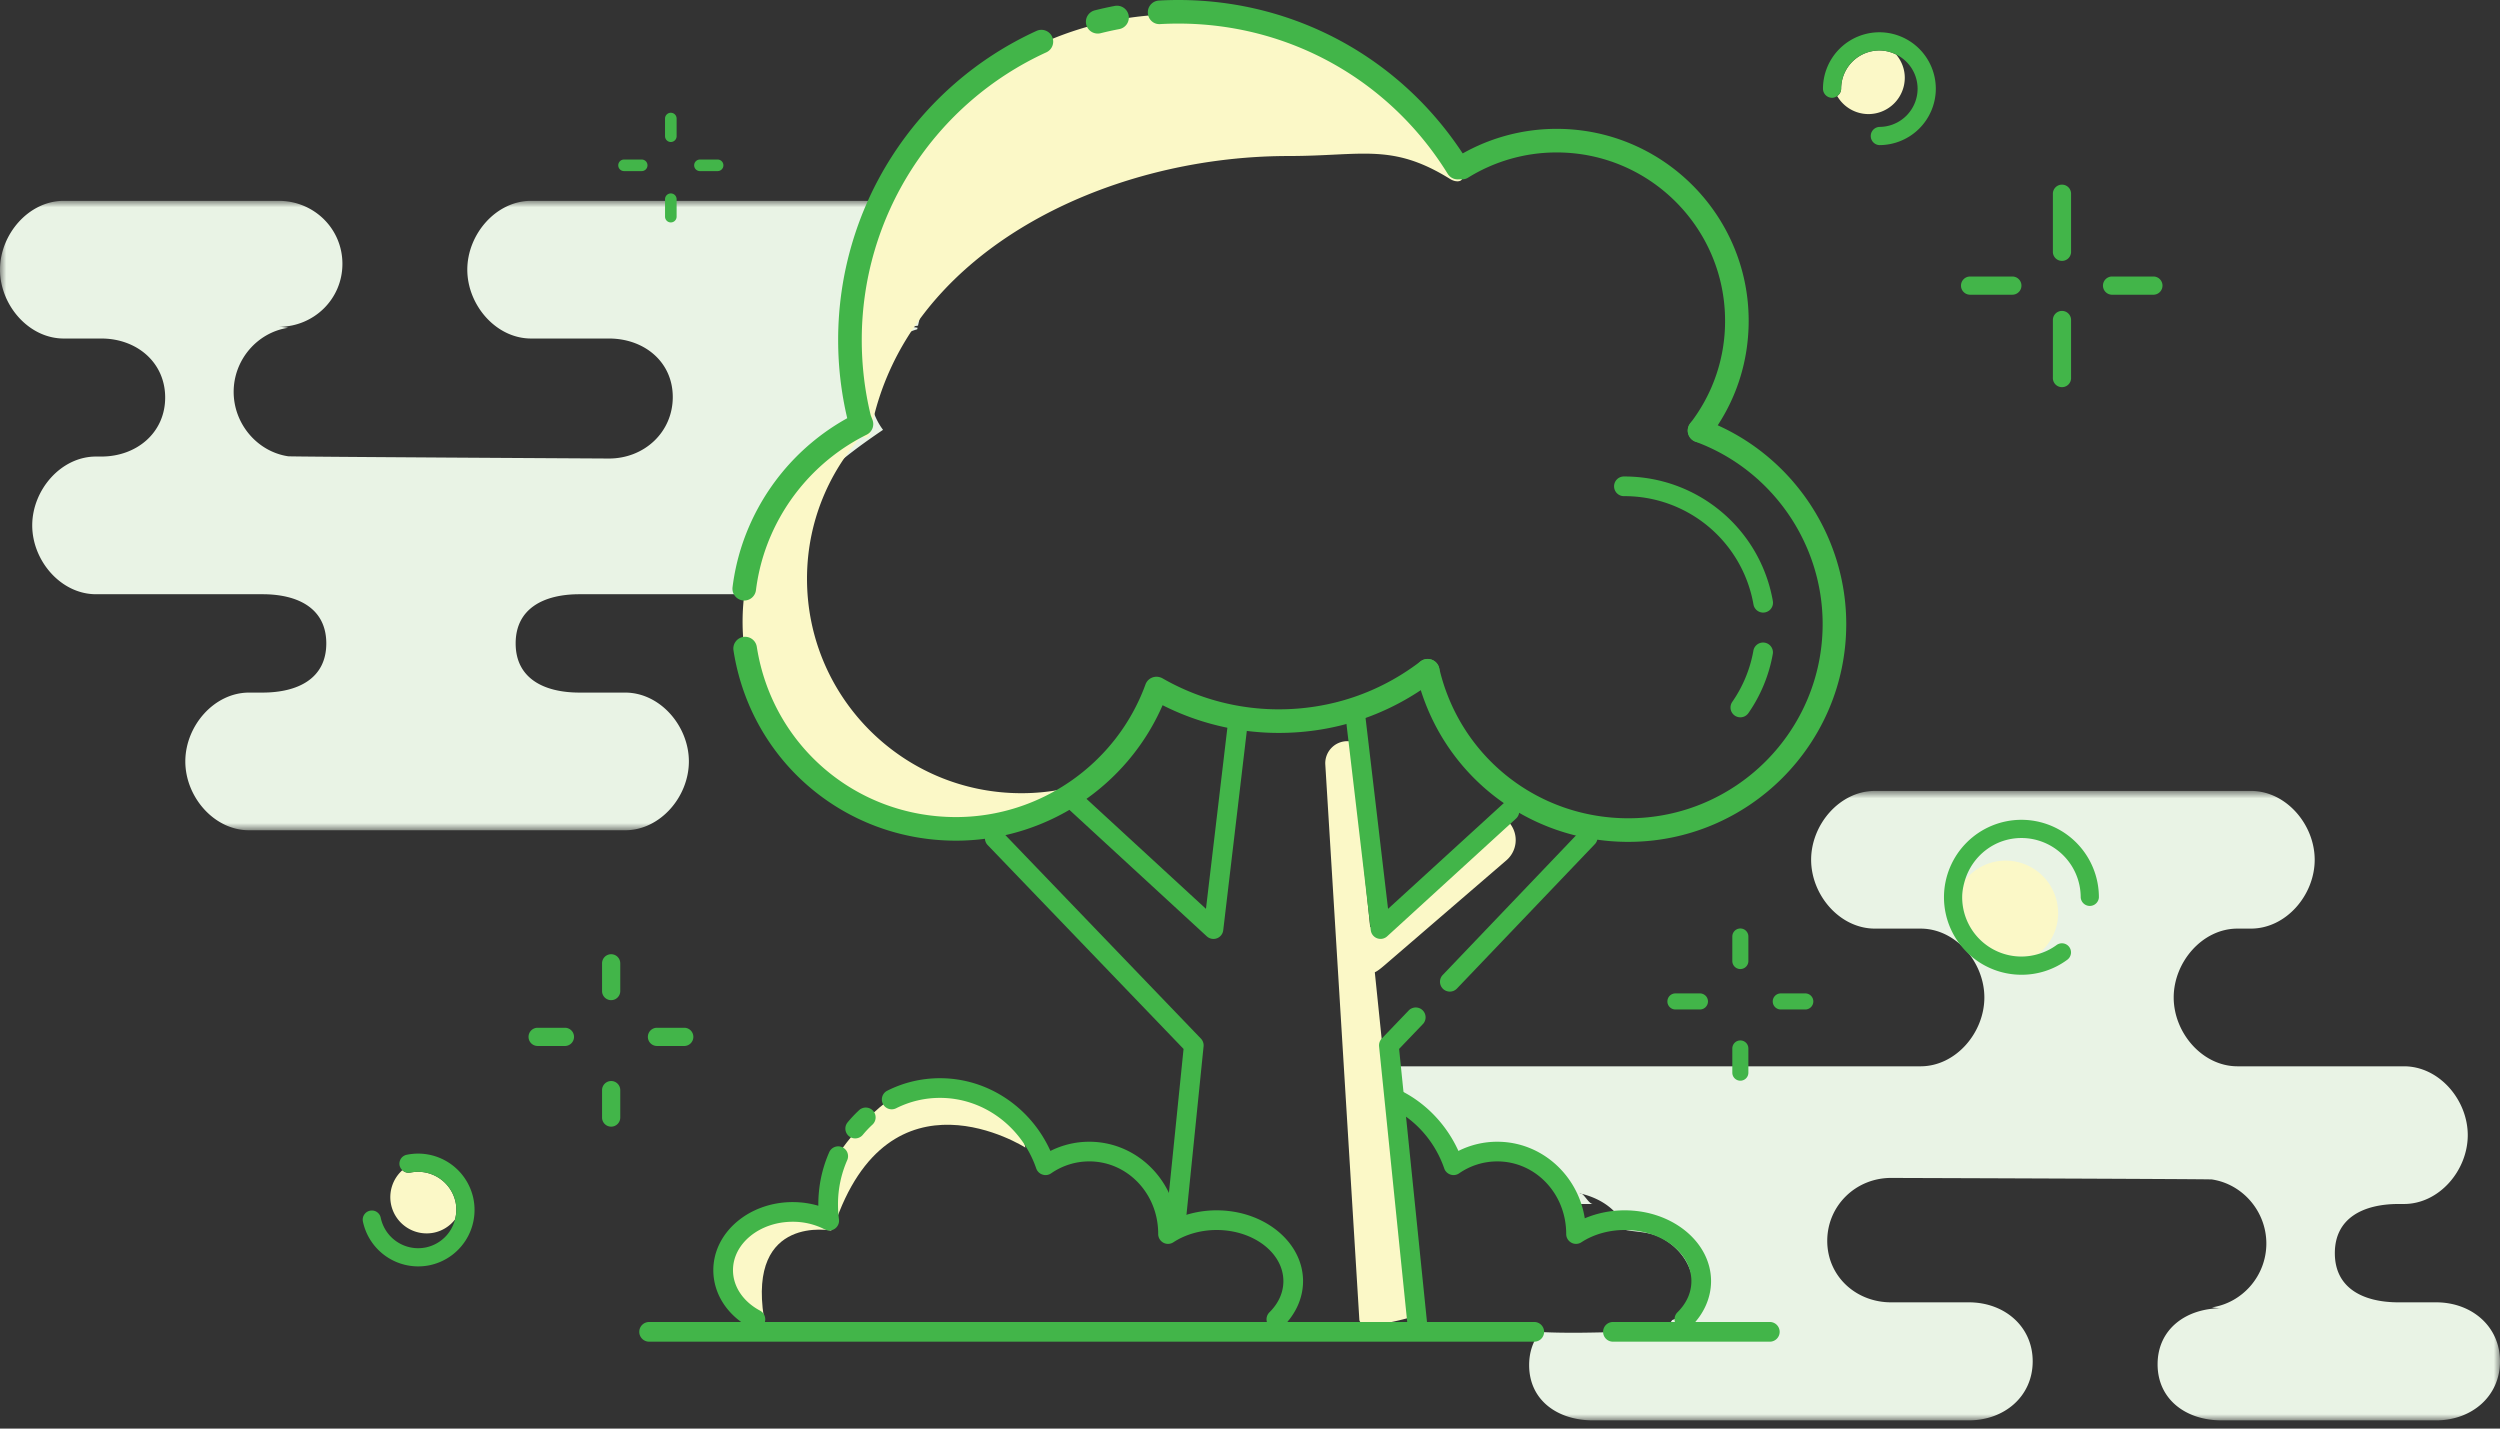
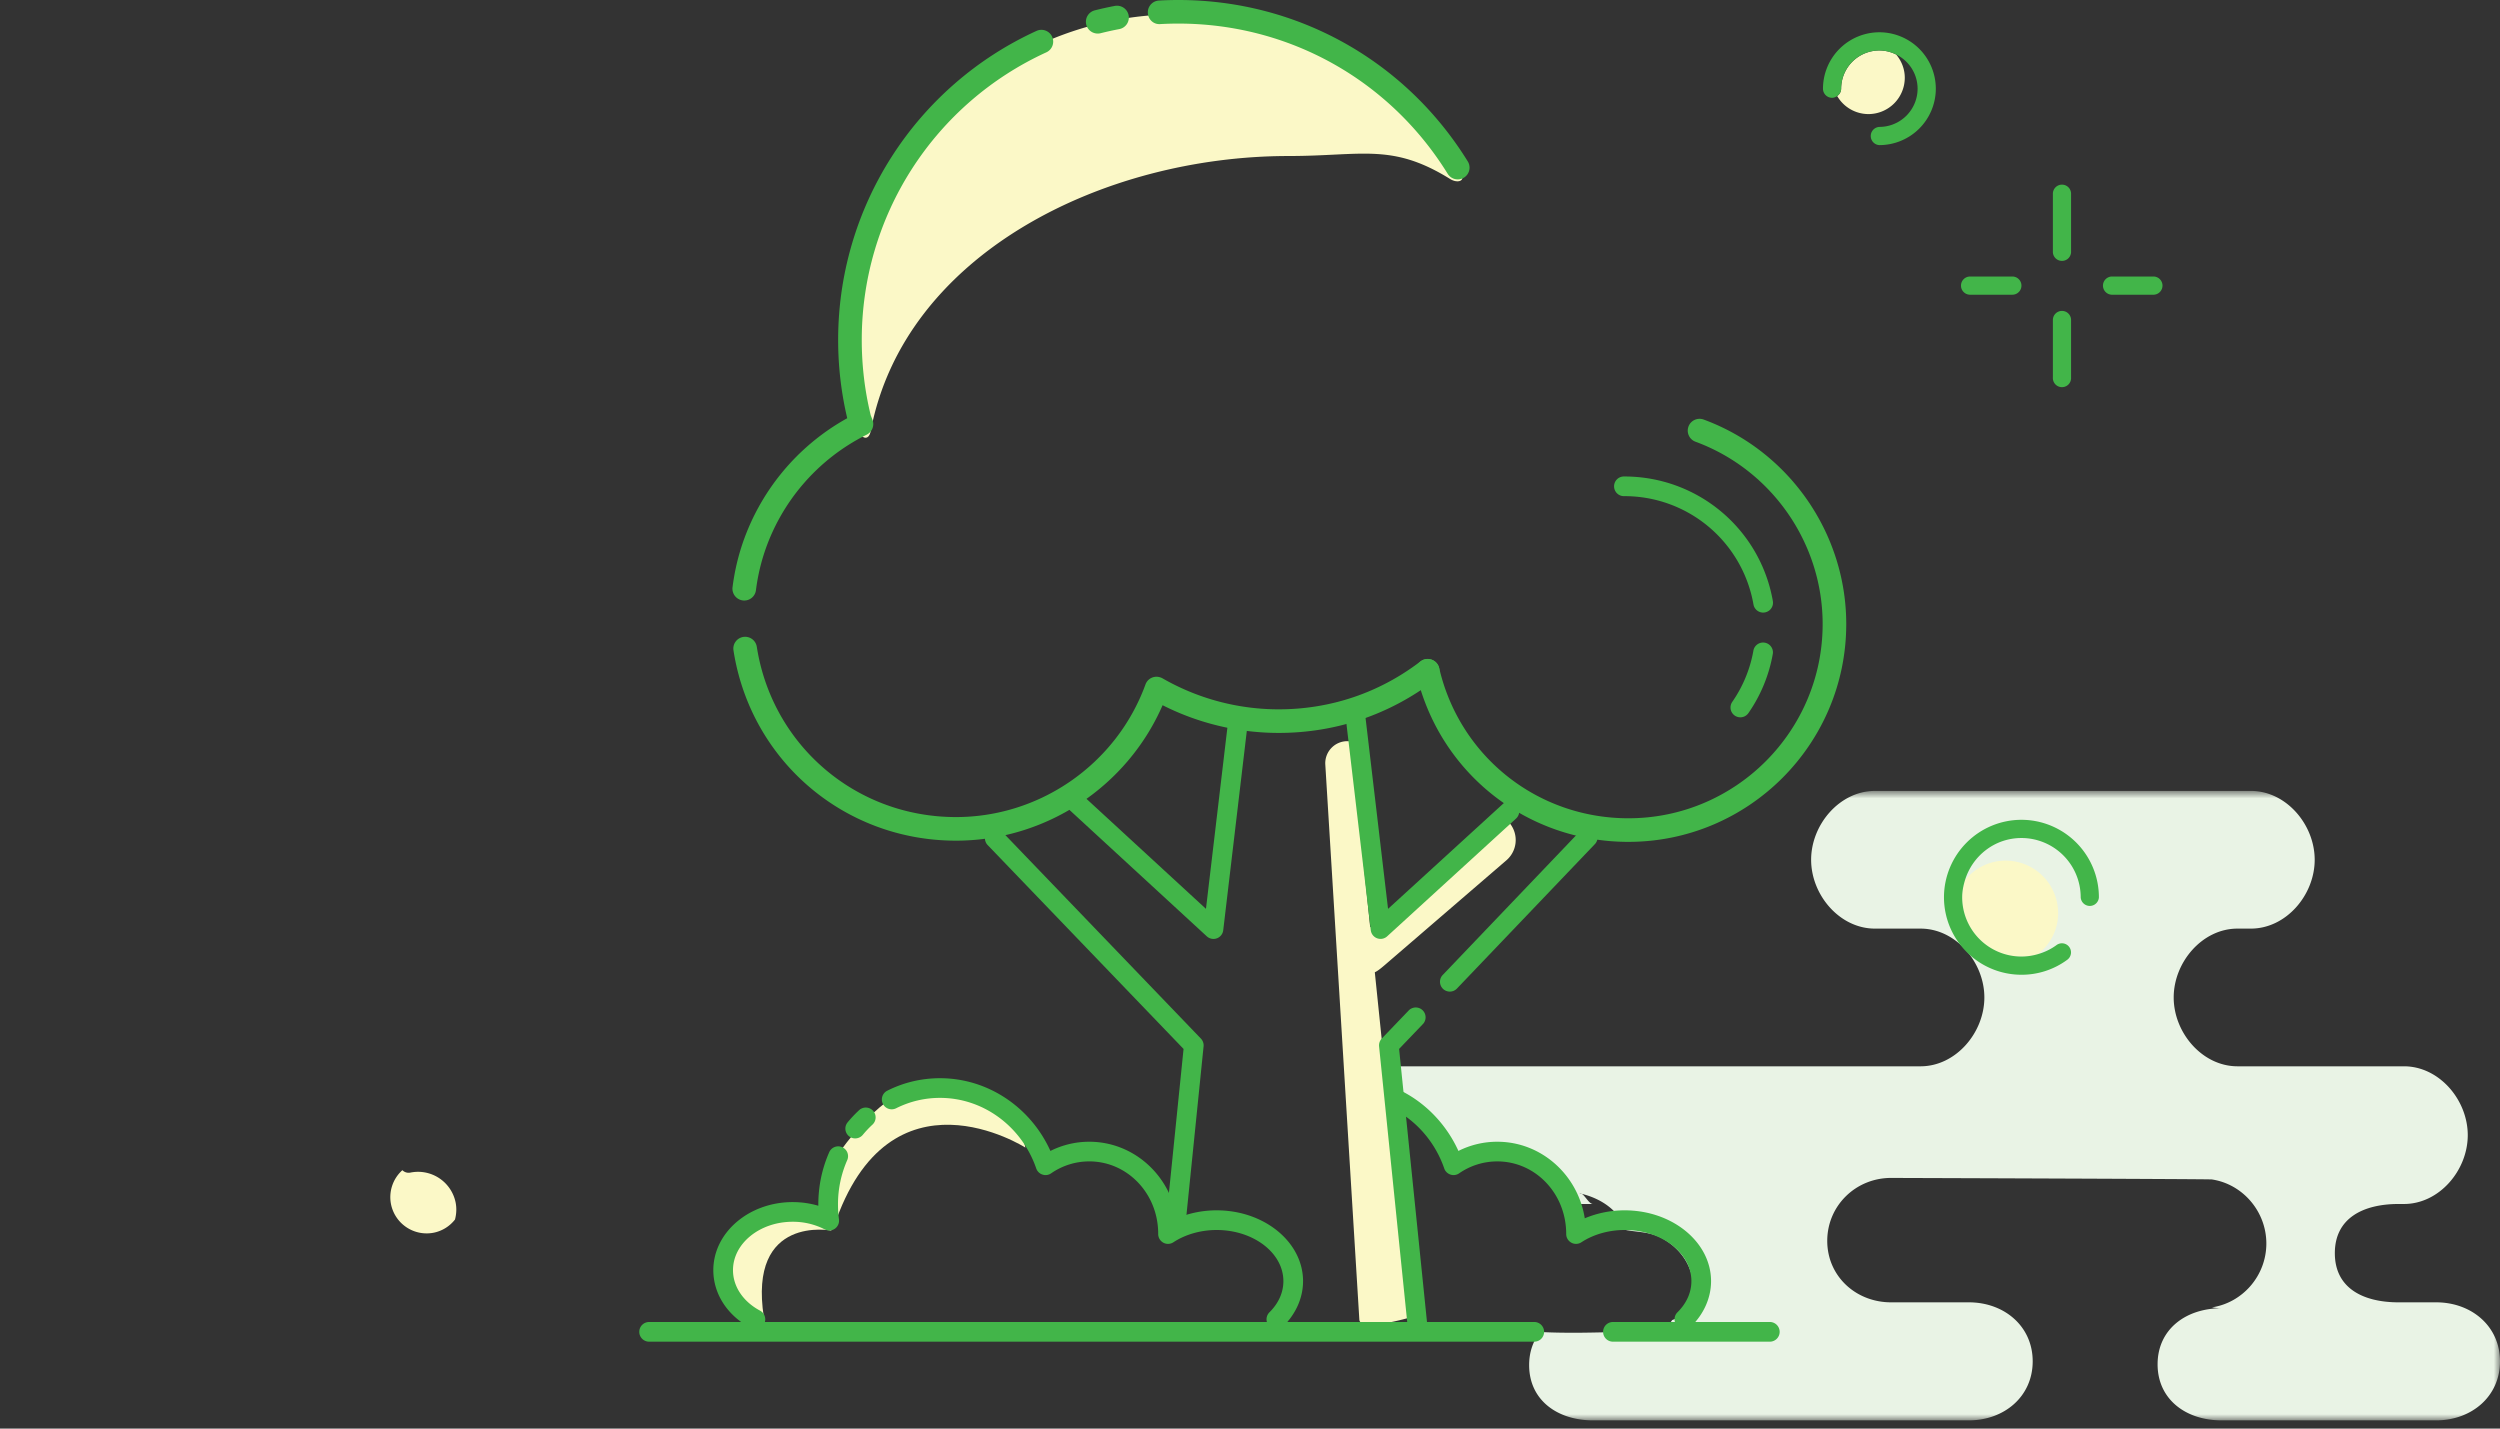
<svg xmlns="http://www.w3.org/2000/svg" xmlns:xlink="http://www.w3.org/1999/xlink" width="203" height="116" viewBox="0 0 203 116">
  <rect x="0" y="0" width="203" height="116" fill="#333333" stroke="none" />
  <defs>
    <path id="a" d="M.084.89H92V52H.084z" />
-     <path id="c" d="M0 .975h78.054v51.109H0z" />
  </defs>
  <g fill="none" fill-rule="evenodd">
    <g transform="translate(111 63.333)">
      <mask id="b" fill="#fff">
        <use xlink:href="#a" />
      </mask>
      <path fill="#E9F3E5" d="M86.819 42.417h-3.05c-2.861 0-5.18-1.131-5.18-3.993 0-2.861 2.319-3.993 5.18-3.993h.433c2.862 0 5.18-2.728 5.18-5.59 0-2.861-2.318-5.59-5.18-5.59H70.685c-2.862 0-5.181-2.728-5.181-5.591 0-2.86 2.319-5.59 5.18-5.59h1.087c2.862 0 5.182-2.727 5.182-5.59 0-2.861-2.32-5.59-5.182-5.59H41.245c-2.862 0-5.181 2.729-5.181 5.59 0 2.863 2.319 5.59 5.18 5.59h3.704c2.862 0 5.182 2.73 5.182 5.59 0 2.863-2.32 5.591-5.182 5.591H.084a28.89 28.89 0 0 1 .344 3.75 3.4 3.4 0 0 1 2.885-.368c1.288.405 2.008 1.598 2.81 2.576.526.64.992 1.218 1.475 1.749 3.05-1.856 7.597.641 8.17 3.473h2.579c-.307 0-.607-.631-.9-.822-.065-.015-.126-.041-.192-.055.064-.014.128.013.193.055 1.69.423 3.046 1.432 3.608 2.944l.04.008c1.068.18 1.982.139 2.957.704 1.82 1.05 2.764 2.946 2.352 4.938-.164.797-.877 1.41-1.622 1.651-.382.581-1.023.977-1.912.932-.447-.022-.901-.043-1.358-.063-.19.049-.39.085-.611.09-2.25.051-4.557.131-6.838.012-.566.706-.898 1.61-.898 2.69 0 2.862 2.319 4.485 5.18 4.485h30.528c2.86 0 5.18-1.929 5.18-4.792 0-2.86-2.32-4.791-5.18-4.791h-6.321c-2.862 0-5.181-2.128-5.181-4.99 0-2.861 2.319-5.112 5.18-5.112 0 0 26.31.087 26.059.125 2.499.379 4.416 2.6 4.416 5.201 0 2.601-1.917 4.806-4.416 5.184.25.038.505.072.766.072-2.863 0-5.181 1.691-5.181 4.551 0 2.864 2.318 4.552 5.18 4.552H86.82c2.86 0 5.18-1.929 5.18-4.792 0-2.86-2.32-4.791-5.182-4.791" mask="url(#b)" />
    </g>
    <g transform="translate(0 15.333)">
      <mask id="d" fill="#fff">
        <use xlink:href="#c" />
      </mask>
      <path fill="#E9F3E5" d="M64.577 26.165c1.74-2.664 3.982-4.423 6.56-6.21.21-.145.395-.269.565-.385a5.259 5.259 0 0 1-1.045-3.125 5.25 5.25 0 0 1 3.82-5.039l.029-.125a4.894 4.894 0 0 0-.853-.084c.306 0 .6-.038.89-.088.637-2.875 1.608-5.624 3.51-7.71a5.164 5.164 0 0 0-4.4-2.424H43.127c-2.862 0-5.182 2.727-5.182 5.589 0 2.862 2.32 5.591 5.182 5.591h6.32c2.862 0 5.182 1.89 5.182 4.752 0 2.861-2.32 4.993-5.182 4.993 0 0-26.308-.146-26.058-.184-2.498-.379-4.416-2.63-4.416-5.23 0-2.601 1.918-4.821 4.416-5.2-.25-.038-.504-.079-.765-.079 2.862 0 5.18-2.255 5.18-5.116 0-2.863-2.318-5.116-5.18-5.116H5.18C2.32.975 0 3.702 0 6.564c0 2.862 2.32 5.591 5.18 5.591h3.05c2.863 0 5.182 1.929 5.182 4.791s-2.32 4.792-5.182 4.792h-.431c-2.863 0-5.182 2.728-5.182 5.59 0 2.861 2.319 5.59 5.182 5.59h13.516c2.863 0 5.18 1.131 5.18 3.993 0 2.861-2.317 3.993-5.18 3.993h-1.086c-2.862 0-5.181 2.728-5.181 5.59 0 2.861 2.319 5.59 5.18 5.59h30.527c2.863 0 5.182-2.729 5.182-5.59 0-2.862-2.32-5.59-5.182-5.59h-3.702c-2.863 0-5.182-1.132-5.182-3.993 0-2.862 2.319-3.993 5.182-3.993h16.92c-.766-2.254-.631-4.862.604-6.753" mask="url(#d)" />
    </g>
-     <path fill="#FBF8C7" d="M82.94 64.408c-9.615 0-17.411-7.796-17.411-17.412 0-4.92 2.049-9.354 5.329-12.52-6.21 2.661-10.56 8.825-10.56 16.007 0 9.616 7.796 17.412 17.412 17.412 4.697 0 8.95-1.869 12.083-4.89a17.355 17.355 0 0 1-6.852 1.403" />
    <path fill="#FBF8C7" d="M104.638 12.668c5.982 0 8.378-1.075 13.11 1.865.604.376 1.218.158.917-.341-4.706-7.804-13.251-13.032-23.03-13.032-14.855 0-26.897 12.043-26.897 26.899 0 2.389-.028 4.827.913 6.904.254.561.876.959 1.058.005 2.733-14.316 18.818-22.3 33.929-22.3m8.137 65.408l9.556-8.229a2.17 2.17 0 0 0-.375-3.534s-9.012 8.355-11.724 9.564l-.145 1.162c1.438 1.986.84 2.65 2.688 1.037" />
    <path fill="#FBF8C7" d="M109.703 60.183h-.302a1.792 1.792 0 0 0-1.784 1.937l2.76 45.008c0 1.062 4.142-.155 4.142-.155" />
    <path fill="#42B549" d="M167.433 14.993a.738.738 0 0 0-.739.738v4.667a.74.74 0 1 0 1.477 0v-4.667a.737.737 0 0 0-.738-.738m0 10.253a.738.738 0 0 0-.739.738v4.667a.74.74 0 1 0 1.477 0v-4.667a.737.737 0 0 0-.738-.738m-4.03-2.793h-3.431a.738.738 0 0 0 0 1.478h3.43a.738.738 0 0 0 0-1.478m11.491 0h-3.43a.74.74 0 0 0 0 1.478h3.43a.74.74 0 0 0 0-1.478" />
    <path fill="#FBF8C7" d="M164.141 77.673c.467 0 .92-.074 1.355-.202.982-.781 1.624-1.972 1.624-3.324a4.265 4.265 0 0 0-4.265-4.265c-1.338 0-2.517.628-3.298 1.59a4.725 4.725 0 0 0-.228 1.389 4.817 4.817 0 0 0 4.812 4.812" />
    <path fill="#42B549" d="M164.141 66.568a6.298 6.298 0 0 0-6.29 6.292 6.296 6.296 0 0 0 6.29 6.29 6.23 6.23 0 0 0 3.725-1.22.74.74 0 0 0 .156-1.034.736.736 0 0 0-1.033-.155c-.455.335-.96.574-1.493.73a4.788 4.788 0 0 1-1.355.201 4.817 4.817 0 0 1-4.812-4.812c0-.485.093-.945.228-1.388.6-1.974 2.416-3.425 4.584-3.425a4.818 4.818 0 0 1 4.812 4.813.74.74 0 0 0 1.478 0 6.298 6.298 0 0 0-6.29-6.292" />
    <path fill="#FBF8C7" d="M149.503 7.201a.724.724 0 0 1-.324.595 2.937 2.937 0 0 0 2.537 1.467 2.952 2.952 0 0 0 2.952-2.952c0-.719-.27-1.37-.697-1.882a3.062 3.062 0 0 0-1.365-.33 3.106 3.106 0 0 0-3.103 3.102" />
    <path fill="#42B549" d="M152.606 2.621a4.586 4.586 0 0 0-4.58 4.58c0 .408.33.74.738.74.157 0 .296-.06.415-.145a.722.722 0 0 0 .323-.595 3.106 3.106 0 0 1 3.103-3.102c.493 0 .953.125 1.367.33a3.094 3.094 0 0 1 1.737 2.772 3.108 3.108 0 0 1-3.103 3.104.74.74 0 0 0 0 1.478 4.587 4.587 0 0 0 4.582-4.582 4.586 4.586 0 0 0-4.582-4.58" />
    <path fill="#FBF8C7" d="M36.992 97.62a3.113 3.113 0 0 0-3.67-2.405.723.723 0 0 1-.65-.196 2.943 2.943 0 0 0-.918 2.781 2.952 2.952 0 0 0 3.49 2.29 2.923 2.923 0 0 0 1.702-1.066c.116-.447.146-.923.046-1.404" />
-     <path fill="#42B549" d="M33.02 93.769a.737.737 0 0 0-.572.872.732.732 0 0 0 .223.378c.169.16.401.247.651.195 1.67-.341 3.32.73 3.67 2.407.1.48.07.957-.046 1.404a3.096 3.096 0 0 1-2.361 2.265 3.106 3.106 0 0 1-3.669-2.407.732.732 0 0 0-.875-.572.738.738 0 0 0-.573.873 4.59 4.59 0 0 0 5.417 3.553 4.586 4.586 0 0 0 3.553-5.417 4.582 4.582 0 0 0-5.418-3.551m16.607-16.286a.738.738 0 0 0-.74.738v2.253a.739.739 0 1 0 1.478 0v-2.253a.738.738 0 0 0-.739-.738m.001 10.297a.739.739 0 0 0-.74.738v2.227a.738.738 0 1 0 1.478 0v-2.227a.74.74 0 0 0-.739-.739m-3.716-4.324h-2.254a.738.738 0 1 0 0 1.478h2.253a.74.74 0 0 0 0-1.478m9.689 0h-2.252a.739.739 0 1 0 0 1.478h2.252a.74.74 0 0 0 0-1.478M54.471 9.156a.47.47 0 0 0-.47.47v1.434a.47.47 0 1 0 .94 0V9.626a.47.47 0 0 0-.47-.47m0 6.55a.47.47 0 0 0-.47.47v1.416a.47.47 0 1 0 .94 0v-1.416a.47.47 0 0 0-.47-.47m-2.365-2.752h-1.434a.47.47 0 0 0 0 .94h1.434a.47.47 0 1 0 0-.94m6.164 0h-1.434a.47.47 0 0 0 0 .94h1.434a.47.47 0 1 0 0-.94m83.046 62.439a.652.652 0 0 0-.652.652v1.99a.652.652 0 0 0 1.304 0v-1.99a.651.651 0 0 0-.652-.652m0 9.09a.652.652 0 0 0-.652.652v1.966a.652.652 0 1 0 1.304 0v-1.966a.651.651 0 0 0-.652-.652m-3.281-3.818h-1.99a.652.652 0 1 0 0 1.305h1.99a.652.652 0 0 0 0-1.305m8.554 0h-1.99a.652.652 0 1 0 0 1.305h1.99a.652.652 0 0 0 0-1.305" />
    <path fill="#FBF8C7" d="M67.522 99.925s-6.807-1.338-5.495 7.048c0 0-2.764-.8-2.89-2.053-.127-1.254-.248-3.943.454-4.305.702-.36 4.154-2.423 5.088-2.361.934.064 1.983.619 2.843 1.67m15.738-6.738s-11.056-7.084-15.55 6.43c0 0-1.189-2.56-.413-4.522.775-1.962 4.604-6.235 5.918-6.17 1.314.067 6.001-.39 7.334.5 1.332.89 2.246 1.473 2.711 3.762" />
    <path fill="#42B549" d="M61.34 107.928a.796.796 0 0 1-.376-.094c-1.905-1.015-3.042-2.771-3.042-4.698 0-3.048 2.89-5.526 6.441-5.526.714 0 1.418.1 2.085.297v-.102c0-1.481.297-2.907.884-4.244a.798.798 0 1 1 1.463.642 8.892 8.892 0 0 0-.75 3.602c0 .408.027.812.08 1.207a.797.797 0 0 1-1.16.812 5.658 5.658 0 0 0-2.602-.617c-2.67 0-4.844 1.763-4.844 3.929 0 1.326.821 2.555 2.197 3.288a.799.799 0 0 1-.377 1.504m8.104-15.488a.798.798 0 0 1-.615-1.308c.288-.35.6-.679.932-.986a.798.798 0 1 1 1.084 1.173 8.423 8.423 0 0 0-.784.83.802.802 0 0 1-.617.29m34.197 15.489a.8.8 0 0 1-.562-1.367c.741-.735 1.133-1.61 1.133-2.532 0-2.29-2.43-4.153-5.419-4.153-1.283 0-2.53.354-3.51.995a.795.795 0 0 1-.826.032.803.803 0 0 1-.41-.718c.001-3.278-2.51-5.88-5.596-5.88a5.44 5.44 0 0 0-3.099.97.783.783 0 0 1-.704.1.798.798 0 0 1-.505-.496c-1.18-3.43-4.316-5.731-7.806-5.731a7.9 7.9 0 0 0-3.572.844.798.798 0 1 1-.716-1.428 9.475 9.475 0 0 1 4.288-1.013c3.855 0 7.346 2.337 8.958 5.905a7.01 7.01 0 0 1 3.156-.747c3.578 0 6.553 2.697 7.103 6.217a8.352 8.352 0 0 1 3.24-.647c3.868 0 7.015 2.58 7.015 5.75 0 1.339-.57 2.64-1.606 3.668a.798.798 0 0 1-.562.23m33.13.001a.8.8 0 0 1-.562-1.367c.741-.735 1.133-1.61 1.133-2.532 0-2.29-2.43-4.153-5.419-4.153-1.284 0-2.53.354-3.51.995a.787.787 0 0 1-.817.035.796.796 0 0 1-.419-.703c.001-3.296-2.51-5.897-5.595-5.897a5.44 5.44 0 0 0-3.1.969.784.784 0 0 1-.704.1.798.798 0 0 1-.505-.496c-.754-2.193-2.354-4.003-4.391-4.965a.8.8 0 0 1 .683-1.444c2.136 1.01 3.868 2.798 4.86 4.986a7.01 7.01 0 0 1 3.157-.747c3.577 0 6.552 2.697 7.102 6.217a8.352 8.352 0 0 1 3.239-.647c3.869 0 7.016 2.58 7.016 5.75 0 1.339-.57 2.64-1.606 3.668a.798.798 0 0 1-.562.23" />
    <path fill="#42B549" d="M124.582 108.944H52.708a.798.798 0 1 1 0-1.598h71.874a.798.798 0 0 1 0 1.598m19.166 0h-12.777a.798.798 0 1 1 0-1.598h12.777a.8.8 0 0 1 0 1.598M98.533 76.241a.799.799 0 0 1-.54-.21l-11.15-10.264a.8.8 0 0 1-.048-1.13.804.804 0 0 1 1.128-.046l10.001 9.206L99.721 58.6c.052-.438.446-.767.887-.699a.797.797 0 0 1 .7.886l-1.982 16.75a.797.797 0 0 1-.793.704m13.567-.003a.796.796 0 0 1-.793-.705l-2.013-17.072a.798.798 0 0 1 .7-.886c.437-.068.835.263.886.7l1.83 15.525 9.35-8.544a.8.8 0 0 1 1.078 1.178l-10.5 9.595a.799.799 0 0 1-.539.21M95.44 100.417a.796.796 0 0 1-.795-.88l1.46-14.363L80.18 68.6a.799.799 0 0 1 1.15-1.108l16.183 16.841a.8.8 0 0 1 .218.635l-1.497 14.731a.8.8 0 0 1-.794.718" />
    <path fill="#42B549" d="M115.104 108.495a.8.8 0 0 1-.794-.718l-2.329-22.812a.802.802 0 0 1 .218-.634l2.21-2.304a.799.799 0 0 1 1.152 1.105l-1.954 2.04 2.292 22.443a.797.797 0 0 1-.795.88m2.622-27.977a.798.798 0 0 1-.576-1.351l11.231-11.76a.8.8 0 0 1 1.156 1.101l-11.235 11.764a.794.794 0 0 1-.576.246" />
    <path fill="#42B549" d="M132.228 68.36c-8.277 0-15.362-5.624-17.23-13.674a.959.959 0 0 1 .717-1.15.966.966 0 0 1 1.15.717c1.665 7.177 7.983 12.191 15.363 12.191 8.696 0 15.771-7.075 15.771-15.772 0-6.584-4.15-12.533-10.326-14.805a.961.961 0 0 1-.569-1.232.962.962 0 0 1 1.23-.569c6.927 2.55 11.581 9.224 11.581 16.606 0 9.752-7.934 17.687-17.687 17.687" />
-     <path fill="#42B549" d="M138 35.92a.959.959 0 0 1-.758-1.543 13.53 13.53 0 0 0 2.834-8.332c0-7.535-6.131-13.666-13.667-13.666a13.62 13.62 0 0 0-7.237 2.07.96.96 0 0 1-1.016-1.625 15.54 15.54 0 0 1 8.252-2.361c8.592 0 15.584 6.989 15.584 15.582 0 3.474-1.117 6.759-3.232 9.502a.957.957 0 0 1-.76.373" />
    <path fill="#42B549" d="M118.369 14.566a.959.959 0 0 1-.816-.453C112.827 6.476 104.65 1.915 95.68 1.915c-.491 0-.98.014-1.464.041-.547.044-.981-.374-1.011-.903a.958.958 0 0 1 .904-1.009c.52-.03 1.044-.044 1.57-.044 9.64 0 18.426 4.9 23.504 13.105a.956.956 0 0 1-.814 1.461M89.142 2.725a.957.957 0 0 1-.235-1.887A26.305 26.305 0 0 1 90.525.48a.964.964 0 0 1 1.12.763.957.957 0 0 1-.762 1.121c-.507.095-1.008.206-1.504.331a.97.97 0 0 1-.237.031M60.434 48.763a.96.96 0 0 1-.952-1.078 18.15 18.15 0 0 1 .71-3.24 18.399 18.399 0 0 1 8.603-10.486 27.618 27.618 0 0 1-.737-6.34A27.575 27.575 0 0 1 84.163 2.51a.957.957 0 1 1 .799 1.74 25.663 25.663 0 0 0-14.987 23.37c0 2.063.244 4.114.727 6.098l.15.392a.96.96 0 0 1-.477 1.186 16.466 16.466 0 0 0-8.357 9.73 16.333 16.333 0 0 0-.635 2.899.958.958 0 0 1-.949.838m17.192 19.499c-9.074 0-16.673-6.497-18.067-15.448a.956.956 0 0 1 .8-1.095.96.96 0 0 1 1.093.799c1.25 8.012 8.052 13.828 16.174 13.828 6.855 0 13.037-4.325 15.385-10.762a.95.95 0 0 1 1.109-.608c.093.02.192.057.276.105a18.943 18.943 0 0 0 9.44 2.517c4.203 0 8.183-1.347 11.508-3.894a.958.958 0 0 1 1.166 1.523c-3.665 2.805-8.047 4.286-12.674 4.286-3.284 0-6.522-.775-9.433-2.25-2.882 6.623-9.489 10.999-16.777 10.999m63.69-10.016a.798.798 0 0 1-.656-1.253 10.522 10.522 0 0 0 1.723-4.198.8.8 0 0 1 1.574.274 12.115 12.115 0 0 1-1.984 4.832.794.794 0 0 1-.657.345m1.852-8.504a.8.8 0 0 1-.786-.659 10.63 10.63 0 0 0-10.492-8.796.799.799 0 1 1 0-1.597c5.96 0 11.034 4.253 12.066 10.115a.8.8 0 0 1-.788.937" />
  </g>
</svg>